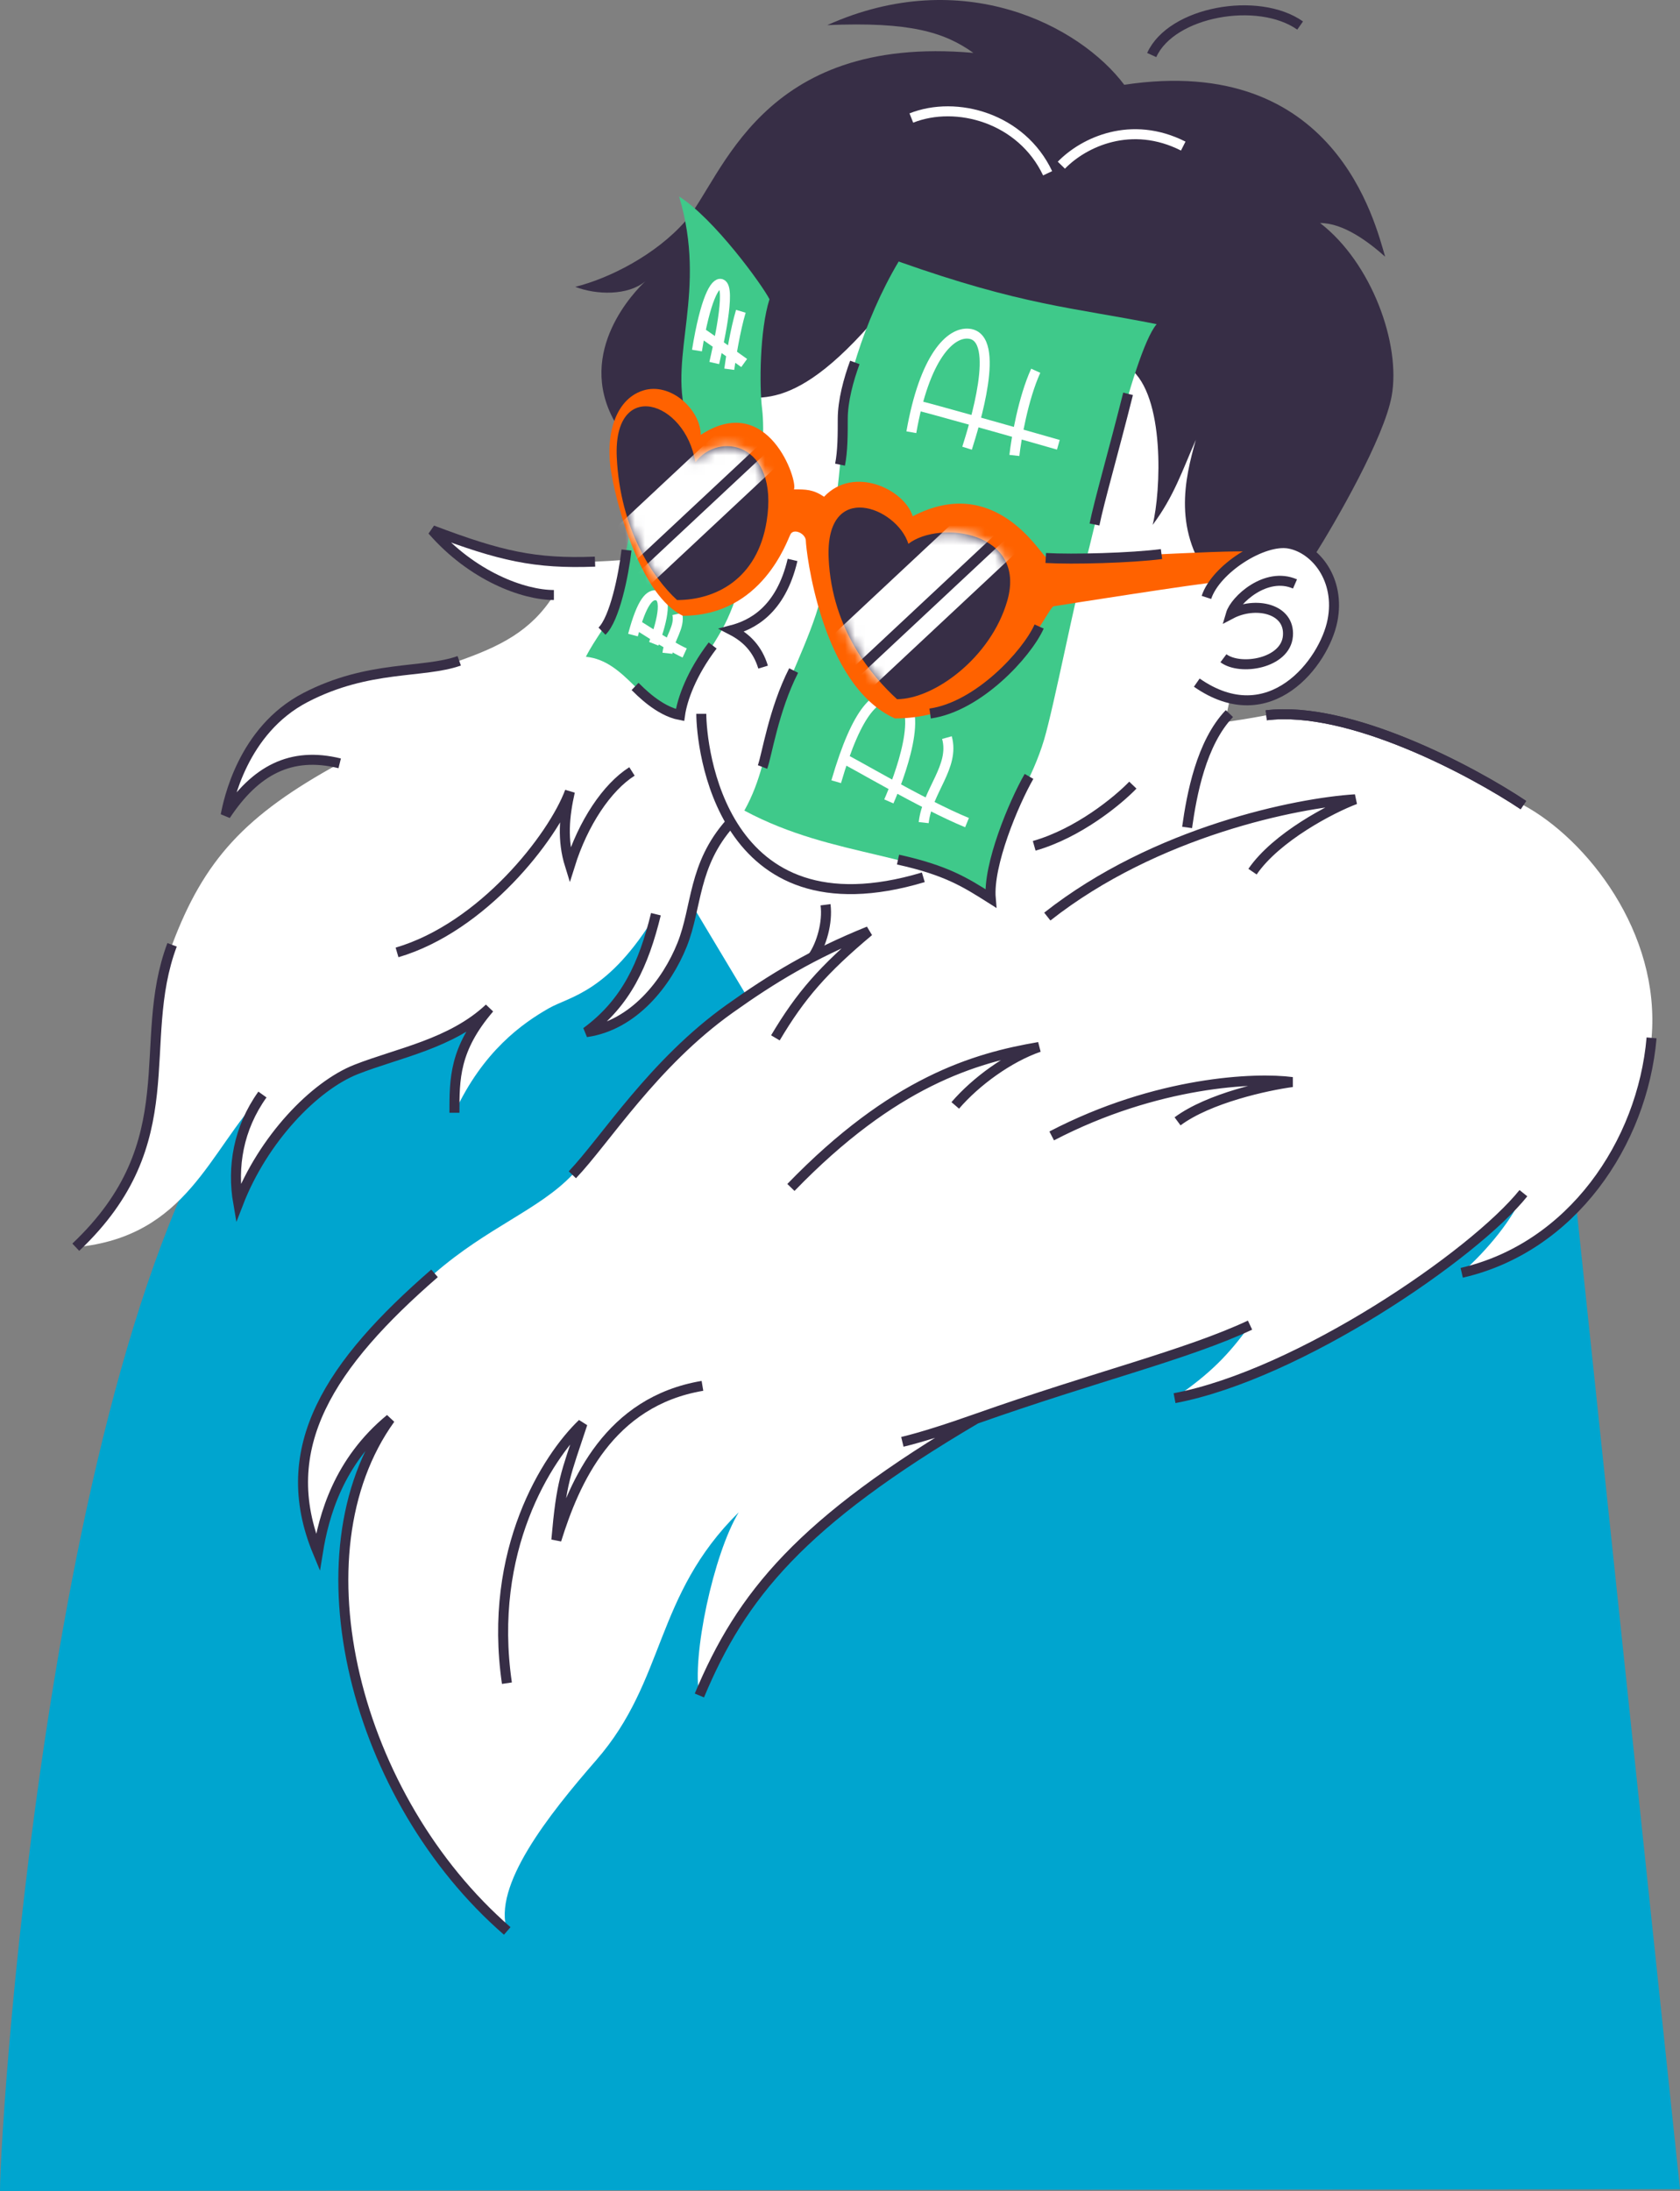
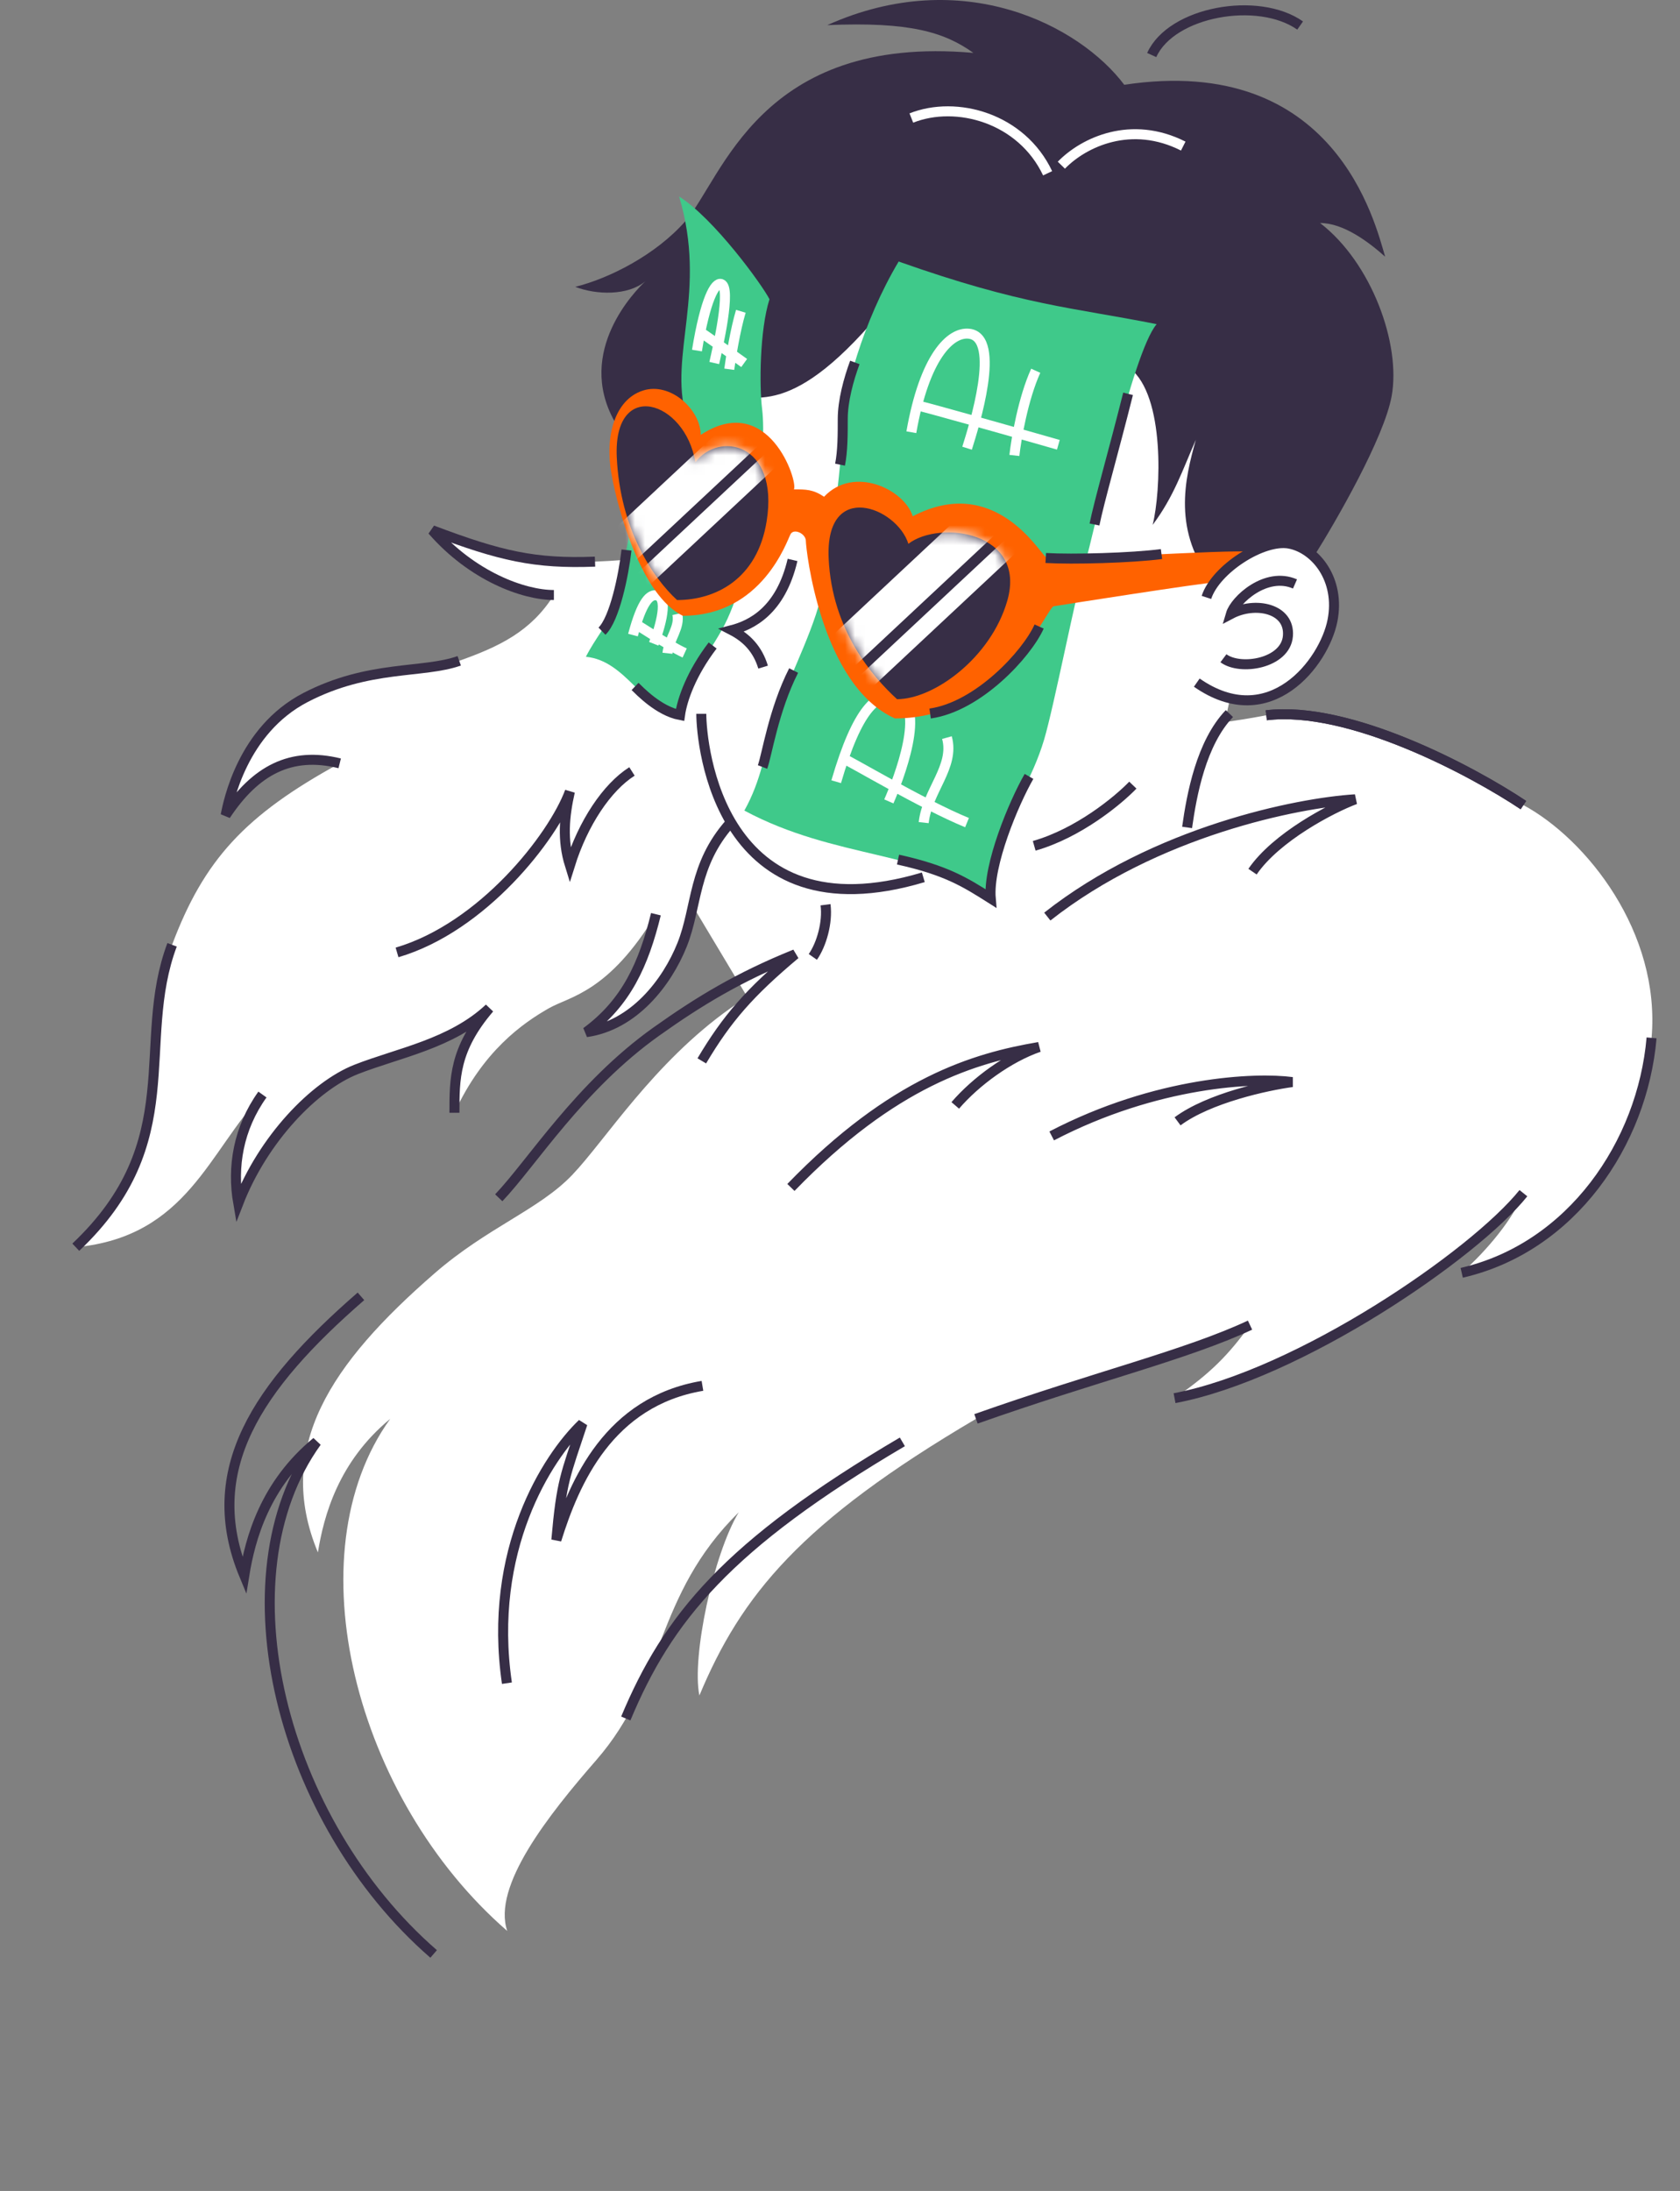
<svg xmlns="http://www.w3.org/2000/svg" width="168" height="219" fill="none">
  <rect width="100%" height="100%" fill="#808080" stroke="none" />
-   <path fill="#00A5CF" d="M82.192 88.656c-3.924-.813-7.478-2.808-10.736-9.607-9.937 3.203-28.608 9.398-43.648 24.769C5.443 126.674 0 212.018 0 219l168-.172-10.93-103.557-82.282-7.401L81.6 95.38c.775-1.831 1.112-4.462.592-6.724Z" />
  <path fill="#fff" d="M85.655 21.963 64.632 41.747l3.897 9.04-9.096 23.347 19.162 31.974 42.691-13.8.784-18.174.89-4.132h.845l3.516-.533 2.492-1.688 1.959-2.043.801-2.221.712-3.376-.712-3.065-1.27-1.54 2.602-17.986-48.25-15.587Z" />
  <path fill="#fff" d="M152.341 80.475c-5.114-3.415-17.417-9.991-25.713-8.977-3.612.69-4.559.631-4.618.926-.059.296-3.191 4.9-3.34 11.455-4.679 1.798-9.581 4.309-13.938 7.74-1.749-.525-6.506-.966-11.548 1.469-6.302 3.044-9.715 5.587-15.644 10.654 2.533-4.262 4.785-6.83 9.341-10.654-5.662 2.281-9.661 4.719-13.897 7.733-7.672 5.459-12.43 13.12-15.748 16.607-3.319 3.487-8.471 5.239-13.781 9.852-10.385 9.021-16.025 17.403-11.666 27.895.59-3.659 2.05-9.085 7.232-13.35-9.766 13.554-3.509 37.986 11.703 51.187-1.521-4.476 4.122-11.592 8.909-17.086 6.987-8.021 5.764-16.389 14.236-24.758-2.525 4.175-4.72 14.487-3.93 18.307 4.193-10.03 10.132-17.335 27.658-27.65 12.094-4.271 21.073-6.408 27.406-9.369-2.135 2.942-3.918 4.799-7.548 7.3 12.45-2.356 29.945-14.334 34.886-20.49-1.023 2.536-3.576 5.669-6.17 7.959 10.989-2.525 18.071-12.931 18.986-23.483.915-10.553-6.506-19.863-12.816-23.267ZM43.228 53.004c7.844 2.965 11.212 3.563 19.174 2.965l1.408.598c2.334.704 7.205 3.154 6.674 9.13-1.347 7.908 1.07 14.353 2.536 16.567-3.753 4.225-3.29 8.38-4.811 12.176-1.521 3.795-4.847 8.062-9.582 8.729 4.011-2.947 5.74-6.798 6.964-11.787-4.735 7.84-8.626 8.216-10.696 9.396-2.622 1.495-6.596 4.262-9.452 10.453v-.055c0-3.36 0-6.326 3.492-10.398-3.788 3.559-9.132 4.472-13.314 6.116-4.183 1.645-9.31 6.958-11.798 13.384-.629-3.624 0-7.489 2.421-10.872-5.34 5.561-7.486 14.215-18.666 15.261 11.194-10.576 5.917-20.35 9.63-30.227 3.186-8.477 7.275-12.953 16.762-18.14-4.892-1.205-8.434.706-11.407 5.188l.007-.034c.27-1.353 1.694-8.47 7.978-11.731 6.337-3.29 11.76-2.383 15.374-3.67 4.013-1.43 7.17-2.926 9.467-6.577-3.042 0-8.16-1.885-12.16-6.472Z" />
  <path fill="#372E46" d="M115.265 52.466c.829-3.307 1.266-12.912-2.277-15.654-4.861-6.1-16.654-3.536-24.226-6.43-9.644 11.869-13.37 9.093-16.861 9.093-3.49 0-5.815 11-10.471 2.599-3.864-6.972 2.103-13.033 3.139-13.988l-.063.052c-1.715 1.417-4.85 1.358-6.98.532 3.371-.827 8.057-3.195 11.003-6.555 3.727-4.251 7.395-18.718 28.81-16.828-2.898-2.067-6.33-3.13-14.612-2.776 13.548-6.081 25.261.06 29.698 5.964 21.098-3.188 25.085 13.818 26.09 17.183-1.656-1.476-4.162-3.366-6.507-3.366 5.147 3.957 8.104 12.105 7.158 17.302-.757 4.157-5.514 12.436-7.797 16.057-.519-.442-1.846-1.33-3.001-1.342-1.443-.017-4.533.73-6.984 4.058-4.193-5.195-2.9-10.493-1.8-14.404-1.337 3.026-2.189 5.669-4.319 8.503Z" />
  <path fill="#3FC98A" d="M84.213 42.983c0-3.438 2.12-10.933 5.654-16.841 12.457 4.409 17.404 4.585 25.797 6.26-2.474 2.91-6.273 20.986-7.156 23.896-.884 2.91-3.114 14.342-4.1 17.644-1.189 3.98-3.242 6.75-4.382 10.162-.618 1.851-.927 3.016-.927 5.793-6.598-4.895-15.518-3.977-24.664-8.874 1.696-3.027 2.084-5.953 2.879-8.775.795-2.821 3.807-8.63 4.69-12.246.884-3.616 2.209-13.58 2.209-17.019ZM67.912 19.644c2.841 9.474-1.055 15.854.7 21.925-1.365 2.374-4.305 7.706-5.147 10.04-1.053 2.92-1.157 7.006-1.976 8.99-.818 1.986-1.966 3.208-2.898 5.05 4.092.398 5.683 5.39 9.435 5.809.585-3.312 2.483-5.525 4.148-8.475 3.172-5.615 4.558-17.998 4.035-22.123-.279-2.204-.249-7.857.74-10.948-.703-1.401-5.531-8.06-9.037-10.268Z" />
  <path stroke="#fff" d="M84.348 75.834c.3.033 7.92 4.579 12.354 6.392M83.62 78.137c2.139-7.335 4.103-8.922 5.945-8.498 3.205.738.247 8.36-.681 10.467m5.809-6.378c.804 2.9-1.966 5.307-2.324 8.498M63.605 62.413c.12.013 3.113 2.053 4.862 2.856m-5.168-1.79c.902-3.393 1.693-4.139 2.422-3.956 1.268.317.039 3.848-.345 4.825m2.352-2.978c.3 1.33-.818 2.458-.983 3.93" />
  <path fill="#FF6200" d="M64.274 39.045c2.785-.907 5.797 1.929 5.797 4.425 6.764-4.425 9.757 4.651 9.321 5.446 1.194 0 1.924 0 3.013.737 2.98-3.163 8.04-.737 8.867 1.954 8.136-4.26 12.616 3.549 13.298 4.06.682.51 17.8-.8 20.915-.511-.625.17-2.139 1.15-3.978 3.063-1.023 0-15.459 2.269-16.141 2.383-.682.113-4.995 11.208-15.878 11.208-7.445-3.347-8.902-16.995-8.902-17.732 0-.738-1.194-1.305-1.535-.68-.34.623-2.818 8.153-10.771 8.153-4.092-1.985-6.45-10.366-7.132-14.167-.681-3.8.341-7.431 3.126-8.339Z" />
  <path fill="#372E46" d="M82.866 55.827c-.367-7.922 6.824-5.138 7.973-1.468 3.115-2.41 11.874-1.207 9.888 5.694-1.638 5.694-7.33 9.835-11.023 9.835-2.416-2.207-6.505-6.88-6.838-14.06ZM61.678 45.71c-.368-7.922 6.838-5.704 7.861.497 2.352-3.135 8.371-1.959 7.129 5.874-.929 5.851-5.167 7.899-8.96 7.899-2.416-2.207-5.697-7.089-6.03-14.27Z" />
  <path stroke="#372E46" d="M79.255 55.969c-1.198 5.105-4.137 6.51-6.073 7.02 1.486.77 2.582 1.896 3.128 3.695M70.13 71.347c0 3.108 1.818 22.449 22.202 16.345M103.42 84.545c4.464-1.273 8.436-4.575 9.864-6.067M120.642 59.715c.921-2.83 5.669-5.87 8.29-5.376 2.622.496 5.126 3.592 4.314 7.701-.824 4.175-6.262 11.286-13.568 6.193" />
  <path stroke="#372E46" d="M129.5 58.37c-2.906-1.272-6.005 1.621-6.41 3.002 2.43-1.28 5.916-.569 5.703 2.19-.212 2.758-4.75 3.508-6.45 2.235M115.172 5.502c1.97-4.364 10.653-5.9 14.841-2.95M82.553 90.436c.233 1.783-.412 3.99-1.27 5.214M122.94 71.327c-2.823 2.951-3.77 8.107-4.23 11.381M126.628 71.498c8.296-1.014 20.599 5.562 25.713 8.977" />
-   <path stroke="#372E46" d="M126.628 71.498c8.296-1.014 20.599 5.562 25.713 8.977m12.816 23.267c-.915 10.552-7.997 20.958-18.986 23.483m6.17-7.959c-4.941 6.156-22.436 18.134-34.886 20.49m7.548-7.3c-6.334 2.961-15.312 5.098-27.406 9.369m-7.36 2.299c1.982-.48 4.536-1.302 7.36-2.299m0 0c-17.526 10.315-23.465 17.62-27.658 27.65m-19.215 23.537c-15.212-13.201-21.469-37.633-11.703-51.187-5.181 4.265-6.643 9.691-7.233 13.35-4.358-10.492 1.282-18.874 11.667-27.895m13.781-9.852c3.319-3.487 8.076-11.148 15.748-16.607 4.236-3.014 8.235-5.452 13.898-7.733-4.557 3.823-6.809 6.392-9.342 10.654M125.252 87.128c2.371-3.464 7.909-6.352 10.272-7.233-5.75.353-19.957 3.19-30.793 11.724M79.092 118.693c10.247-10.582 18.393-12.943 24.808-14.037-3.043 1.05-6.327 3.455-8.374 5.836M105.17 113.543c10.518-5.473 20.415-5.869 24.048-5.383-2.509.336-8.315 1.592-11.462 3.925M55.389 59.476c-3.042 0-8.16-1.885-12.16-6.472 6.82 2.579 10.256 3.367 16.273 3.136m-13.58 9.912c-3.614 1.288-9.037.382-15.374 3.67-6.337 3.29-7.732 10.5-7.985 11.766 2.973-4.482 6.515-6.393 11.407-5.187M7.578 124.667c11.194-10.576 5.917-20.35 9.63-30.227m9.036 14.966c-2.42 3.383-3.05 7.248-2.42 10.872 2.486-6.426 7.614-11.739 11.797-13.384 4.182-1.644 9.526-2.557 13.313-6.116-3.51 4.094-3.49 7.07-3.49 10.453m20.147-19.85c-1.225 4.99-2.953 8.841-6.964 11.788 4.735-.667 8.061-4.934 9.582-8.73 1.52-3.794 1.058-7.95 4.81-12.174M39.704 95.201c8.559-2.512 15.59-11.513 17.285-16.08-.558 2.469-.785 4.851 0 7.37 1.318-4.22 3.705-7.795 6.209-9.38" />
+   <path stroke="#372E46" d="M126.628 71.498c8.296-1.014 20.599 5.562 25.713 8.977m12.816 23.267c-.915 10.552-7.997 20.958-18.986 23.483m6.17-7.959c-4.941 6.156-22.436 18.134-34.886 20.49m7.548-7.3c-6.334 2.961-15.312 5.098-27.406 9.369m-7.36 2.299m0 0c-17.526 10.315-23.465 17.62-27.658 27.65m-19.215 23.537c-15.212-13.201-21.469-37.633-11.703-51.187-5.181 4.265-6.643 9.691-7.233 13.35-4.358-10.492 1.282-18.874 11.667-27.895m13.781-9.852c3.319-3.487 8.076-11.148 15.748-16.607 4.236-3.014 8.235-5.452 13.898-7.733-4.557 3.823-6.809 6.392-9.342 10.654M125.252 87.128c2.371-3.464 7.909-6.352 10.272-7.233-5.75.353-19.957 3.19-30.793 11.724M79.092 118.693c10.247-10.582 18.393-12.943 24.808-14.037-3.043 1.05-6.327 3.455-8.374 5.836M105.17 113.543c10.518-5.473 20.415-5.869 24.048-5.383-2.509.336-8.315 1.592-11.462 3.925M55.389 59.476c-3.042 0-8.16-1.885-12.16-6.472 6.82 2.579 10.256 3.367 16.273 3.136m-13.58 9.912c-3.614 1.288-9.037.382-15.374 3.67-6.337 3.29-7.732 10.5-7.985 11.766 2.973-4.482 6.515-6.393 11.407-5.187M7.578 124.667c11.194-10.576 5.917-20.35 9.63-30.227m9.036 14.966c-2.42 3.383-3.05 7.248-2.42 10.872 2.486-6.426 7.614-11.739 11.797-13.384 4.182-1.644 9.526-2.557 13.313-6.116-3.51 4.094-3.49 7.07-3.49 10.453m20.147-19.85c-1.225 4.99-2.953 8.841-6.964 11.788 4.735-.667 8.061-4.934 9.582-8.73 1.52-3.794 1.058-7.95 4.81-12.174M39.704 95.201c8.559-2.512 15.59-11.513 17.285-16.08-.558 2.469-.785 4.851 0 7.37 1.318-4.22 3.705-7.795 6.209-9.38" />
  <path stroke="#fff" d="M91.636 40.508c.302 0 9.592 2.634 14.199 3.95m-14.701-1.253c1.32-7.526 3.903-10.066 5.78-9.846 3.267.383.485 9.245-.207 11.44m6.867-7.74c-1.257 2.76-1.948 6.793-2.136 8.466M70.007 33.19c.098.008 2.982 2.066 4.411 3.094m-4.722-1.243c.84-5.166 1.82-6.854 2.42-6.654 1.044.348-.346 6.4-.69 7.898m2.659-5.171c-.56 1.874-1.005 4.643-1.158 5.794M104.762 17.32c-2.609-5.523-9.114-7.314-13.628-5.523M106.136 16.512c2.267-2.334 7.015-4.526 12.188-1.91" />
  <path stroke="#372E46" d="M50.692 168.246c-1.943-13.278 4.033-22.589 7.554-25.947-1.706 5.178-2.091 5.686-2.611 11.631 1.81-5.807 5.26-13.831 14.61-15.405" />
  <mask id="a" width="20" height="20" x="82" y="50" maskUnits="userSpaceOnUse" style="mask-type:alpha">
    <path fill="#372E46" d="M82.866 55.827c-.367-7.922 6.824-5.138 7.973-1.468 3.115-2.41 11.874-1.207 9.888 5.694-1.638 5.694-7.33 9.835-11.023 9.835-2.416-2.207-6.505-6.88-6.838-14.06Z" />
  </mask>
  <g fill="#fff" mask="url(#a)">
    <path d="m69.063 76.769 36.36-33.993 2.568 2.736-36.36 33.994zM72.35 80.272l36.361-33.993 1.163 1.24-36.36 33.992z" />
  </g>
  <mask id="b" width="16" height="20" x="61" y="40" maskUnits="userSpaceOnUse" style="mask-type:alpha">
    <path fill="#372E46" d="M61.678 45.71c-.368-7.922 6.838-5.704 7.861.497 2.352-3.135 8.371-1.959 7.129 5.874-.929 5.851-5.167 7.899-8.96 7.899-2.416-2.207-5.697-7.089-6.03-14.27Z" />
  </mask>
  <g fill="#fff" mask="url(#b)">
    <path d="m46.636 66.716 36.36-33.994 2.569 2.737-36.361 33.993zM49.924 70.22l36.36-33.994 1.163 1.239-36.36 33.993z" />
  </g>
  <path stroke="#372E46" d="M104.575 55.775c2.701.158 8.548 0 11.575-.393M103.915 62.624c-1.254 2.783-6.112 8.024-10.902 8.696M84.003 46.447c.272-1.357.272-3.044.272-4.573 0-1.79.576-3.933 1.21-5.647M102.9 77.606c-1.556 2.718-4.117 8.865-3.826 12.198-2.56-1.618-4.44-2.815-9.271-3.883M79.364 67.024c-2.018 3.96-2.69 8.543-3.112 9.643M62.65 54.98c-.292 2.555-1.196 6.899-2.452 8.11M71.265 64.522c-2.11 2.76-3.04 5.366-3.263 6.952-2.15-.41-4.055-2.44-4.496-2.86M112.807 39.367c-1.487 5.916-2.879 10.707-3.358 13.06" />
</svg>